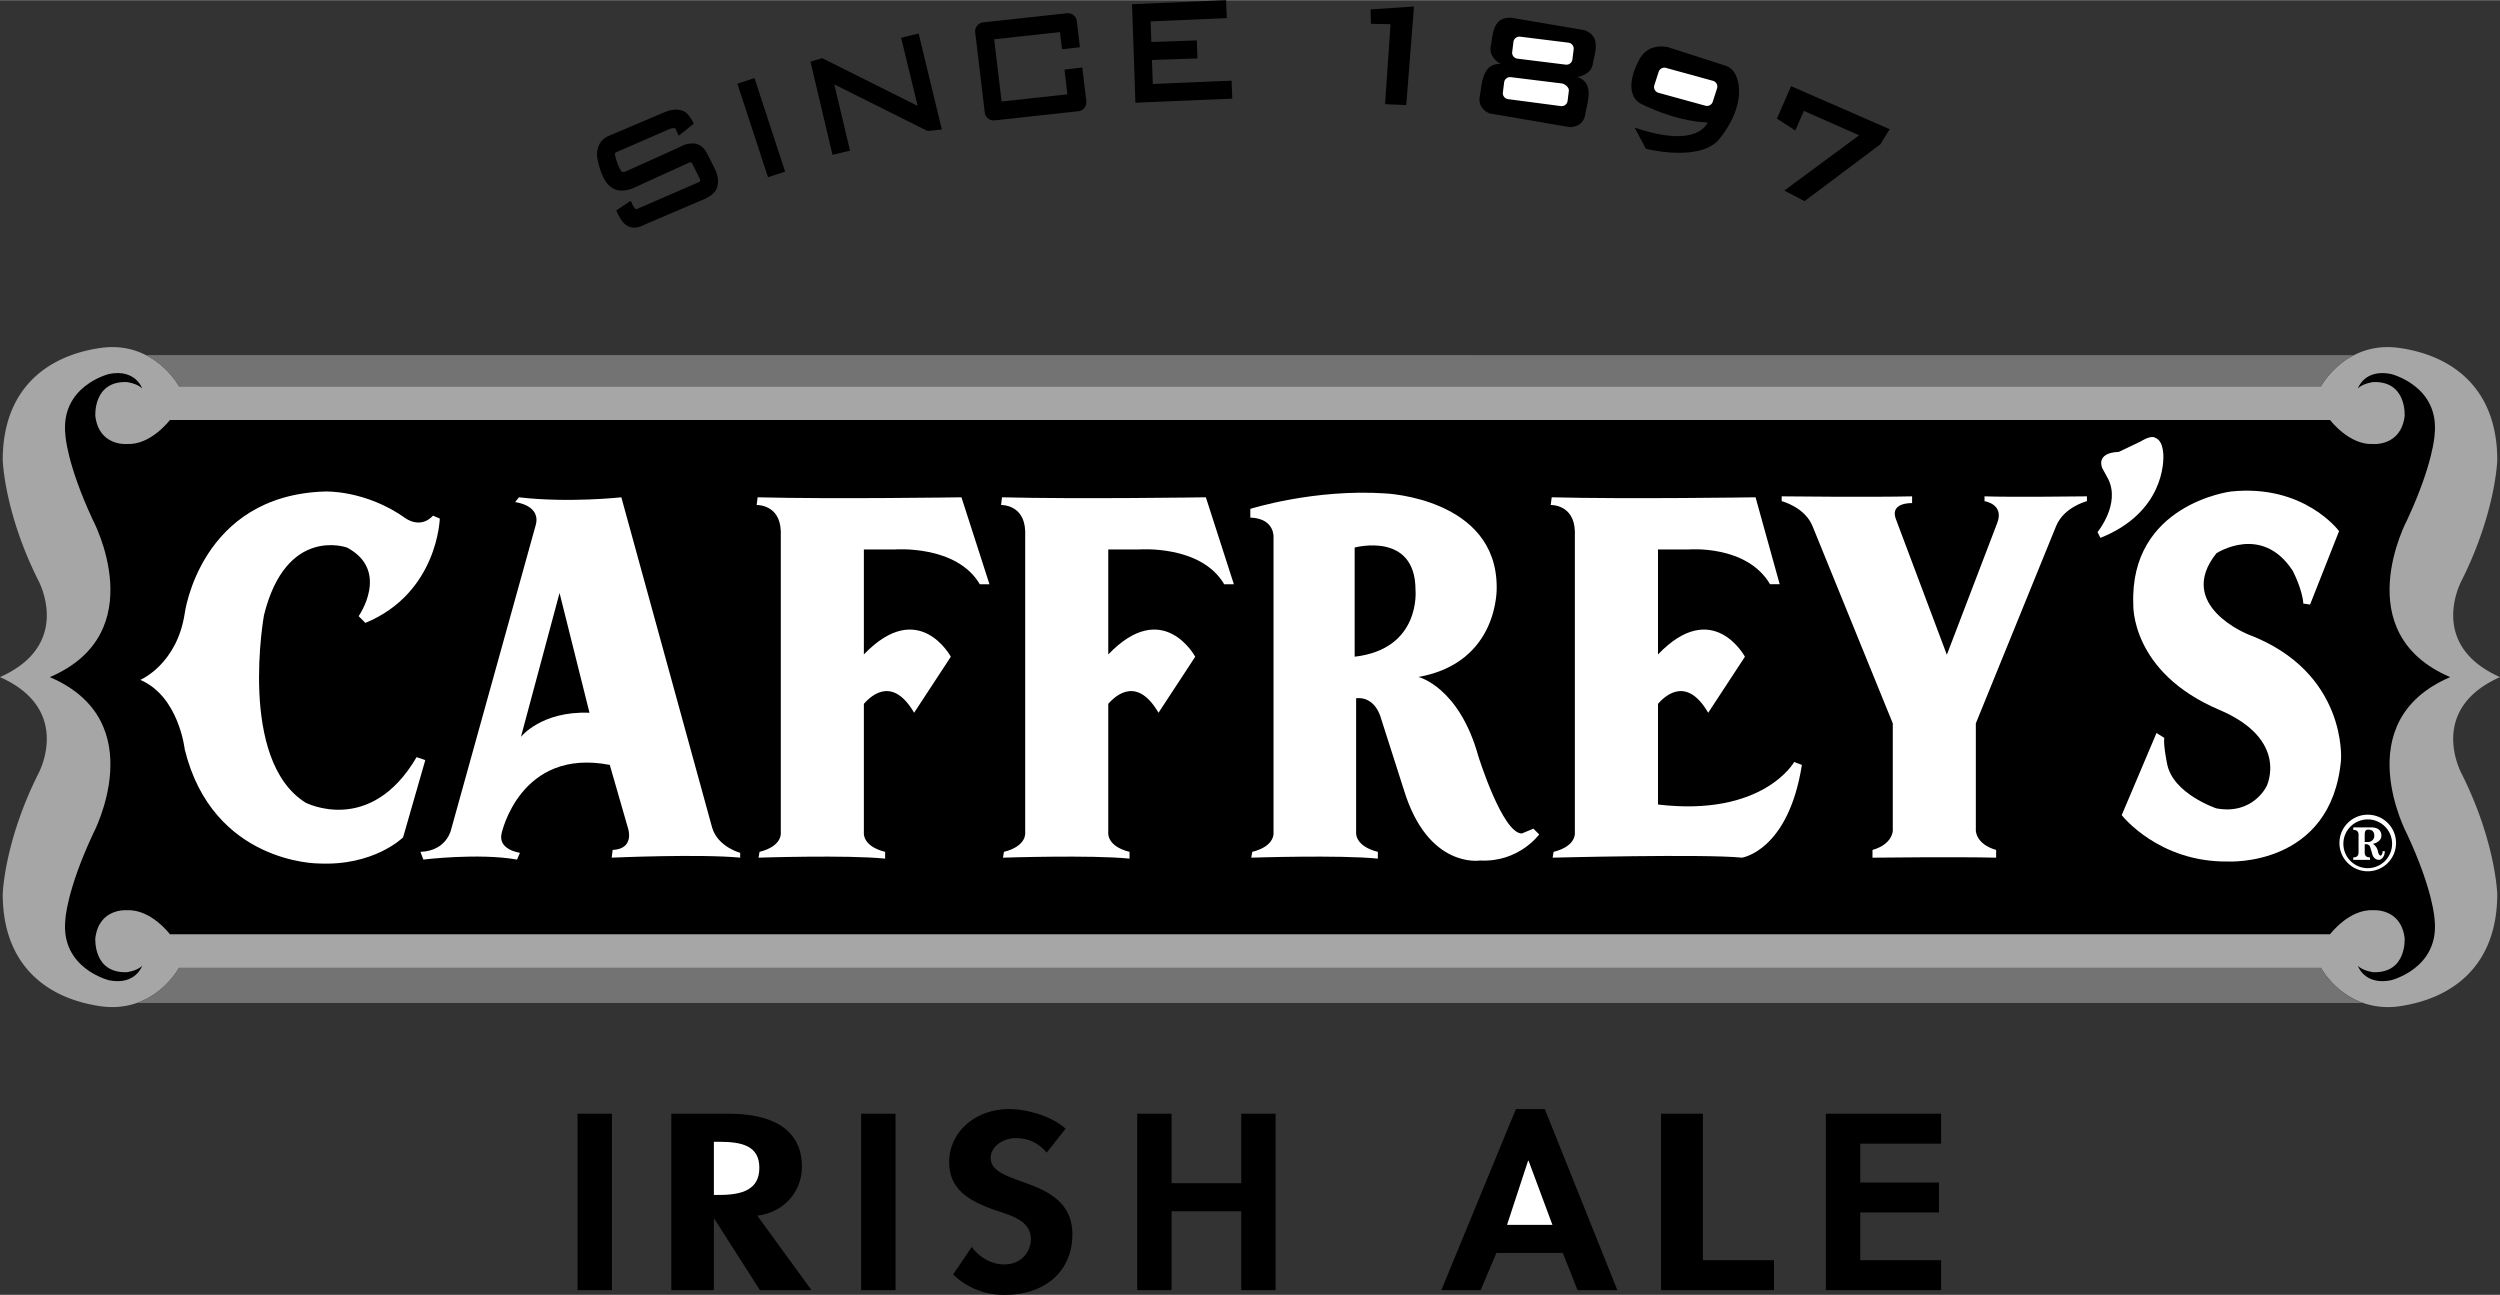
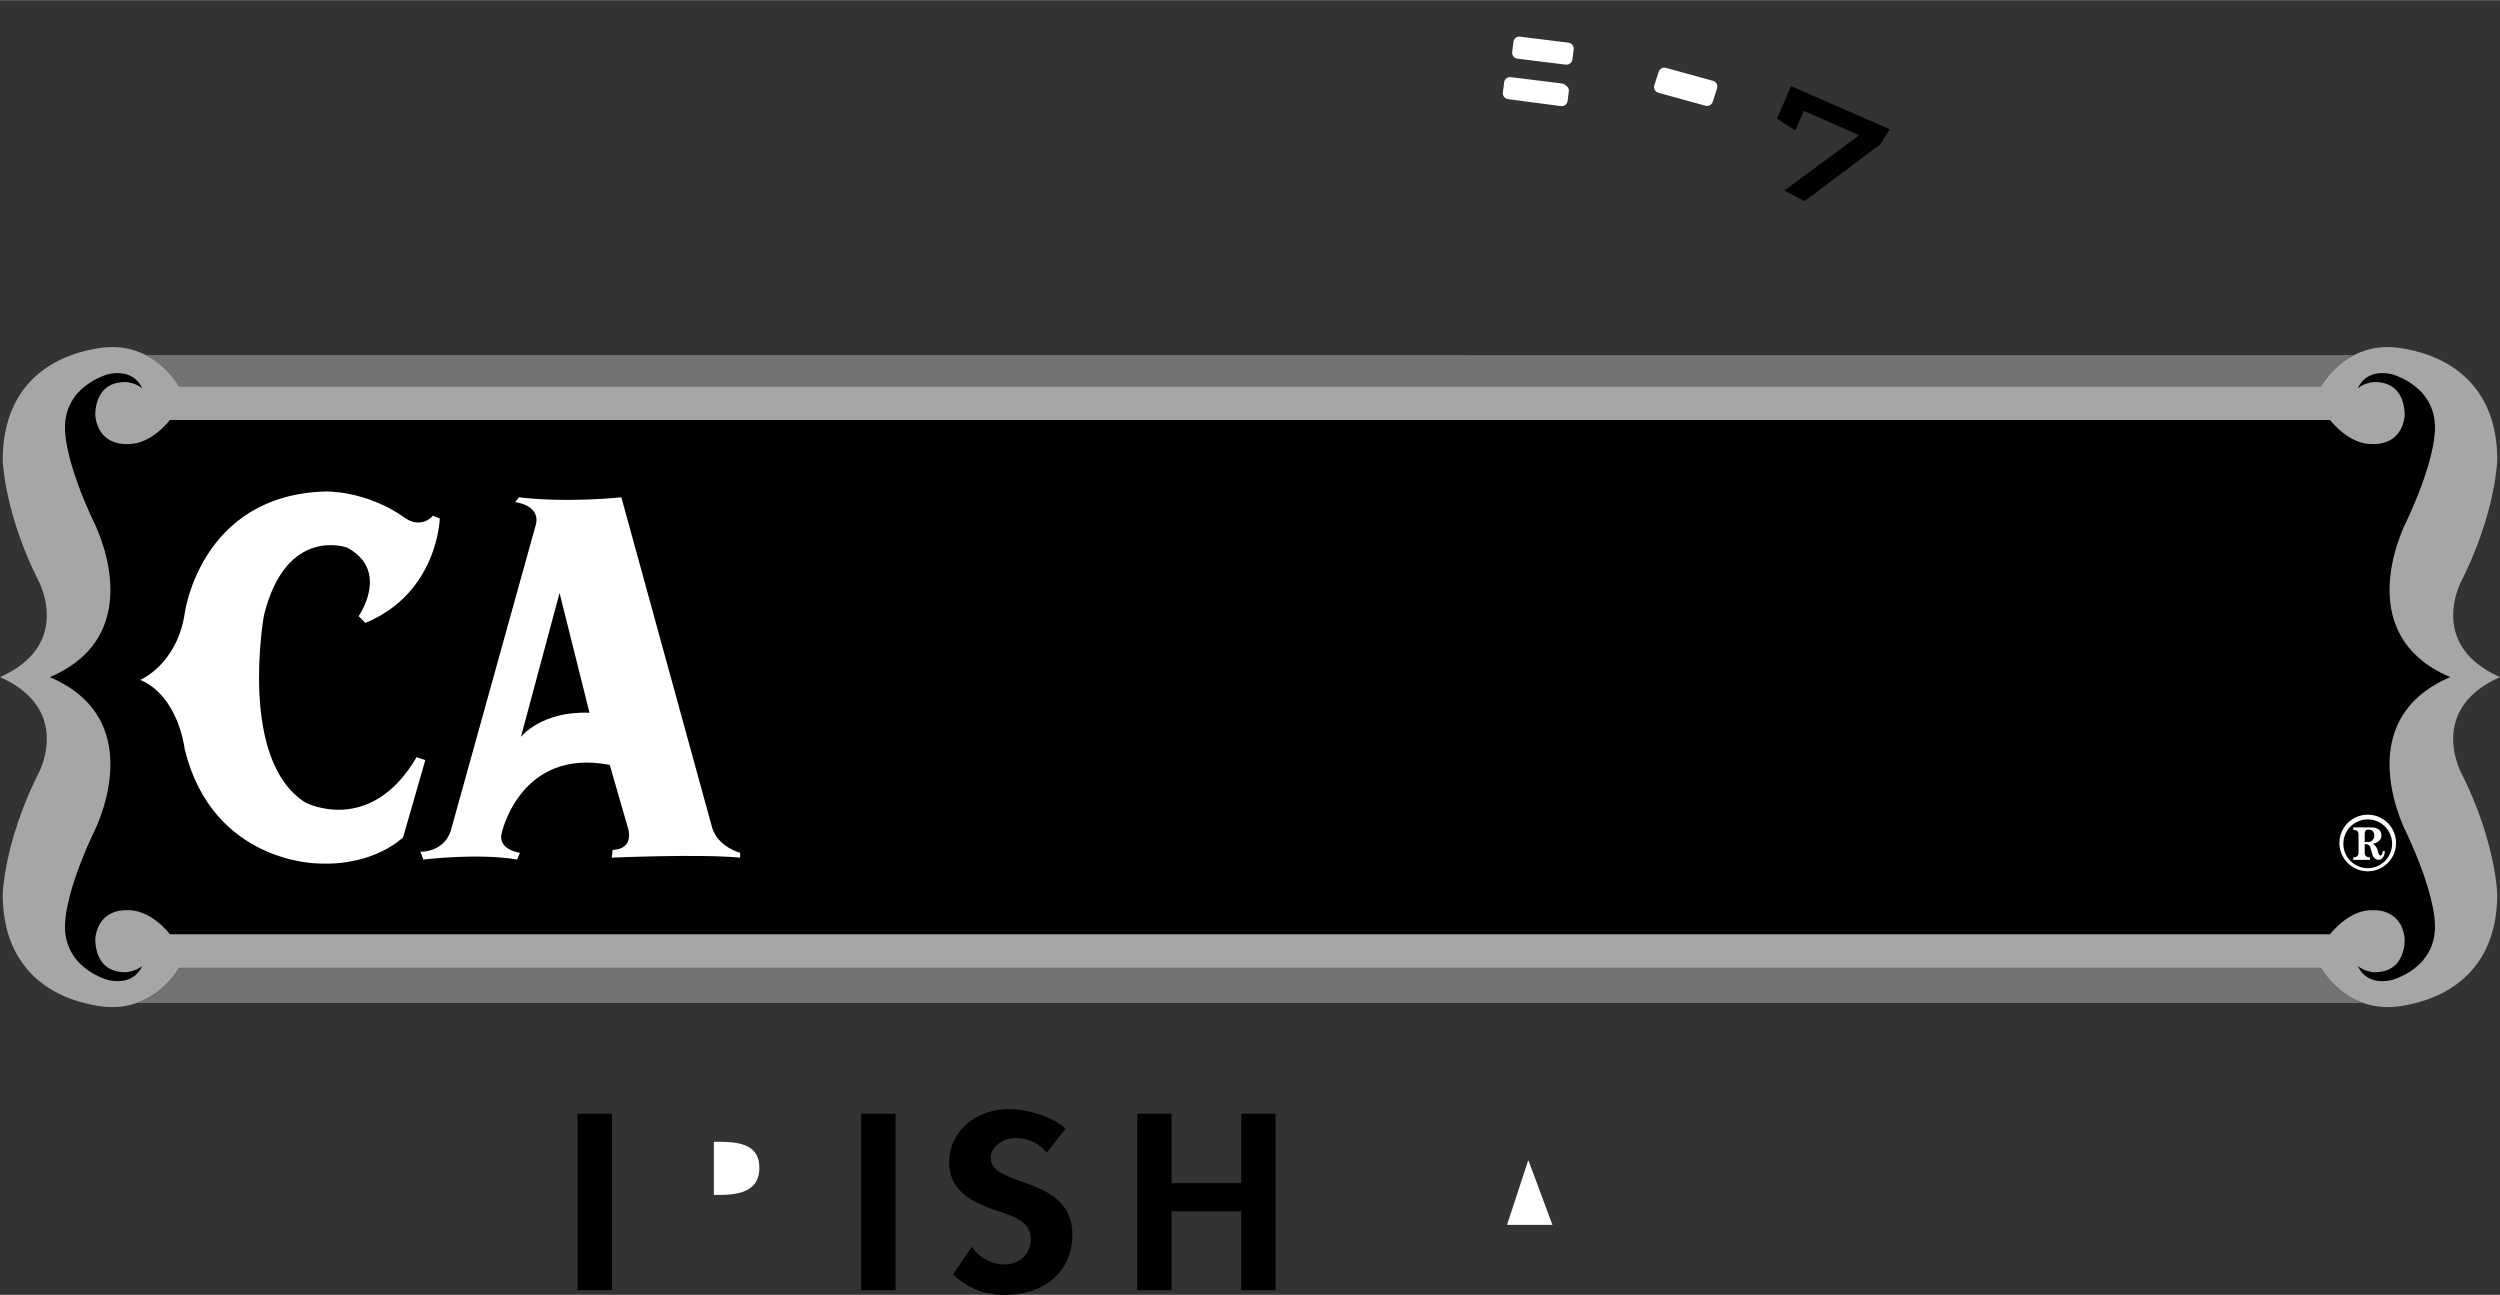
<svg xmlns="http://www.w3.org/2000/svg" width="2500" height="1295" viewBox="0 0 104.185 53.953">
  <rect x="0" y="0" width="104.185" height="53.953" fill="#333333" stroke="none" />
-   <path d="M31.561 50.657c1.219-.166 1.858-1.102 1.858-2.038 0-1.57-1.243-2.213-3.041-2.213h-2.402v7.352h1.774v-2.964h.024l1.896 2.964h2.148l-2.257-3.101zM65.129 52.208l.613 1.55h1.66l-3.024-7.547h-1.204l-3.108 7.547h1.639l.655-1.55zM68.122 5.31l.469.883s2.128.549 2.998-.334c0 0 .884-.963.884-2.048 0-.937-.535-1.071-.535-1.071l-2.41-.776s-.883-.254-1.258.602c0 0-.683 1.218.067 1.727 0 0 1.392.75 2.825.803-.001 0-.363 1.125-3.04.214z" />
  <path d="M104.185 28.21c-3.075-1.367-1.594-4.033-1.594-4.033 1.423-2.847 1.48-5.011 1.48-5.011 0-2.903-1.765-4.327-4.042-4.668-.789-.119-1.425.039-1.923.292-.938.478-1.38 1.302-1.38 1.302H7.458s-.441-.824-1.38-1.302c-.498-.253-1.133-.411-1.922-.292-2.277.341-4.042 1.765-4.042 4.668 0 0 .057 2.164 1.48 5.011 0 0 1.48 2.666-1.594 4.033 3.074 1.367 1.594 4.033 1.594 4.033-1.424 2.847-1.48 5.01-1.48 5.01 0 2.904 1.765 4.327 4.042 4.669.603.09 1.115.019 1.547-.132 1.199-.418 1.755-1.462 1.755-1.462h89.268s.557 1.044 1.755 1.462a3.2 3.2 0 0 0 1.547.132c2.277-.342 4.042-1.765 4.042-4.669 0 0-.057-2.164-1.48-5.01.001.001-1.48-2.666 1.595-4.033z" fill="#a6a6a6" />
  <path d="M97.104 38.926s.79-1.053 1.791-1c0 0 1.159-.105 1.316 1.159 0 0 .105 1.475-1.316 1.422 0 0-.421-.053-.632-.263 0 0 .269.817 1.371.602 0 0 2.052-.494 1.824-2.547 0 0-.051-1.191-1.141-3.533 0 0-2.528-4.711 1.791-6.555-4.318-1.843-1.791-6.555-1.791-6.555 1.09-2.341 1.141-3.533 1.141-3.533.228-2.053-1.824-2.547-1.824-2.547-1.103-.215-1.371.603-1.371.603.211-.211.632-.264.632-.264 1.422-.053 1.316 1.422 1.316 1.422-.158 1.264-1.316 1.159-1.316 1.159-1.001.052-1.791-1.001-1.791-1.001H7.081s-.79 1.053-1.791 1.001c0 0-1.159.105-1.317-1.159 0 0-.105-1.475 1.317-1.422 0 0 .421.053.632.264 0 0-.269-.818-1.371-.603 0 0-2.053.494-1.825 2.547 0 0 .051 1.191 1.141 3.533 0 0 2.528 4.711-1.791 6.555 4.319 1.843 1.791 6.555 1.791 6.555-1.09 2.342-1.141 3.533-1.141 3.533-.228 2.053 1.825 2.547 1.825 2.547 1.102.215 1.371-.602 1.371-.602-.211.21-.632.263-.632.263-1.422.053-1.317-1.422-1.317-1.422.158-1.264 1.317-1.159 1.317-1.159 1-.053 1.791 1 1.791 1h90.023z" />
  <path d="M7.458 16.093h89.268s.441-.824 1.38-1.302H6.079a3.476 3.476 0 0 1 1.379 1.302zM96.726 40.329H7.458s-.557 1.044-1.755 1.462h92.778c-1.198-.418-1.755-1.462-1.755-1.462z" fill="#737373" />
  <path d="M17.361 31.547l.363.121-.926 3.221s-1.208 1.208-3.543 1.087c0 0-4.388 0-5.556-4.751 0 0-.242-2.214-1.852-2.898 0 0 1.53-.644 1.852-2.778 0 0 .644-4.912 5.838-5.073 0 0 1.69-.081 3.382 1.127 0 0 .604.443 1.127-.121l.282.121s-.081 3.101-3.101 4.349l-.281-.282s1.328-1.892-.483-2.858c0 0-2.536-.926-3.462 2.818 0 0-1.087 6.039 1.731 7.811-.001-.002 2.697 1.408 4.629-1.894zM21.628 20.717l-.161.201s1.127.121.845 1.006L18.81 34.526s-.161.926-1.289.966l.121.322s2.295-.282 3.905 0l.121-.282s-.926-.121-.765-.805c0 0 .765-3.583 4.509-2.858l.765 2.657s.282.845-.645.886l-.04.322s3.664-.161 5.354 0v-.202s-.926-.241-1.167-1.046l-3.785-13.769c.002 0-2.212.242-4.266 0z" fill="#fff" />
  <path d="M21.709 30.702s.845-1.087 2.858-1.006l-1.248-4.992-1.61 5.998z" />
-   <path d="M40.068 20.717s-5.354.081-8.495 0l-.04.322s.966-.04 1.006 1.087v12.562s.081.563-.886.805l-.04.242s3.704-.121 5.274.04v-.282c-.966-.241-.886-.805-.886-.805v-5.363c.351-.403 1.222-1.124 2.094.371l1.53-2.335s-1.333-2.482-3.624-.095v-4.375h1.288s2.577-.202 3.543 1.449h.403l-1.167-3.623zM50.253 20.717s-5.354.081-8.495 0l-.04.322s.966-.04 1.006 1.087v12.562s.081.563-.886.805l-.04.242s3.704-.121 5.274.04v-.282c-.966-.241-.886-.805-.886-.805v-5.363c.351-.403 1.222-1.124 2.094.371l1.53-2.335s-1.333-2.482-3.624-.095v-4.375h1.289s2.577-.202 3.542 1.449h.403l-1.167-3.623zM56.514 34.688s-.061.563.906.805v.282c-1.57-.161-5.274-.04-5.274-.04l.041-.242c.966-.241.886-.805.886-.805v-12.28s.08-.805-.967-.846V21.2s2.657-.845 5.637-.644c0 0 4.63.201 4.63 3.905 0 0 .121 3.14-3.261 3.744 0 0 1.69.403 2.496 3.301 0 0 1.006 3.221 1.812 3.221l.483-.201.241.241s-.846 1.168-2.456 1.087c0 0-2.174.362-3.181-2.939l-.966-3.02s-.222-.886-1.026-.805v5.598zM69.095 33.52v-4.195c.351-.403 1.222-1.124 2.093.371l1.53-2.335s-1.333-2.482-3.623-.095v-4.375h1.288s2.416-.202 3.382 1.449h.402l-1.006-3.623s-5.354.081-8.495 0l-.041.322s.966-.04 1.006 1.087v12.562s.081.563-.886.805l-.04.242s6.321-.161 7.891 0c0 0 1.932-.282 2.496-3.865l-.322-.121c.002-.001-1.287 2.294-5.675 1.771z" fill="#fff" />
-   <path d="M56.454 27.36v-4.55s2.536-.685 2.536 1.771c0 .001.241 2.457-2.536 2.779z" />
-   <path d="M81.133 27.279l2.093-5.475c.322-.805-.523-.926-.523-.926v-.201c1.047.04 4.268 0 4.268 0v.201s-.966.242-1.288 1.047l-3.342 8.213v4.469s0 .564.846.806v.322c-1.61-.041-5.153 0-5.153 0v-.322c.846-.241.846-.806.846-.806v-4.469l-3.342-8.213c-.322-.805-1.288-1.047-1.288-1.047v-.201s3.744.041 5.435 0v.282s-.926-.041-.684.644l2.132 5.676zM88.299 18.825l.926-.443s.362-.241.563-.161.322.242.362.644 0 2.496-2.617 3.543l-.121-.242s.966-1.167.443-2.214l-.241-.443c.001 0-.322-.644.685-.684zM95.989 25.146l.281.041 1.208-3.06s-1.449-1.973-4.509-1.651c0 0-4.228.523-4.066 4.71 0 0-.12 2.816 3.583 4.388 2.939 1.248 1.973 3.181 1.973 3.181s-.563 1.208-2.093.926c0 0-1.812-.604-2.053-1.852 0 0-.161-.765-.121-1.087l-.322-.202-1.45 3.422s1.53 1.973 4.429 1.933c0 0 4.308.241 4.71-4.228 0 0 .282-3.664-3.865-5.234 0 0-3.06-1.208-1.329-3.382 0 0 1.892-1.248 3.18.725 0 .001.403.766.444 1.37z" fill="#fff" />
  <circle cx="98.673" cy="35.123" r="1.18" fill="#fff" />
  <circle cx="98.673" cy="35.156" r="1.016" />
  <path d="M98.767 35.824v-.101c-.073 0-.128-.017-.165-.05-.036-.033-.055-.083-.055-.151v-.347h.071a.16.16 0 0 1 .097.035.155.155 0 0 1 .061.085l.097.326a.3.3 0 0 0 .1.145.246.246 0 0 0 .154.059c.072 0 .132-.035.182-.105a.435.435 0 0 0 .074-.256h-.09a.284.284 0 0 1-.027.13c-.018.036-.039.054-.065.054-.014 0-.03-.012-.048-.037a.292.292 0 0 1-.044-.092l-.02-.091a.496.496 0 0 0-.162-.242l-.034-.029a.516.516 0 0 0 .198-.082c.101-.067.151-.151.151-.25 0-.115-.037-.203-.109-.262-.073-.06-.18-.089-.321-.089h-.742v.103c.073 0 .128.017.165.051.036.034.055.085.055.153v.738c0 .068-.019.119-.055.153-.037.034-.092.051-.165.051v.103h.697z" fill="#fff" />
  <path d="M98.869 35.007a.256.256 0 0 1-.186.075h-.136v-.297c0-.095.016-.157.049-.188.032-.03.09-.038.175-.023a.188.188 0 0 1 .112.059c.042.044.063.108.063.191a.245.245 0 0 1-.077.183zM24.07 46.406h1.433v7.352H24.07z" />
  <path d="M29.75 47.576h.241c.941 0 1.654.176 1.654 1.083 0 .897-.688 1.131-1.666 1.131h-.229v-2.214z" fill="#fff" />
  <path d="M35.887 46.406h1.433v7.352h-1.433zM40.498 51.956c.295.413.791.73 1.358.73.683 0 1.104-.498 1.104-1.063 0-.76-.82-.975-1.491-1.199-1.104-.39-1.913-.868-1.913-2.008 0-1.219 1.059-2.204 2.505-2.204.763 0 1.822.322 2.345.819l-.786.995c-.318-.371-.729-.604-1.286-.604-.535 0-1.048.351-1.048.829 0 1.238 3.404.722 3.404 3.188 0 1.472-1.07 2.516-2.823 2.516a3.018 3.018 0 0 1-2.146-.852l.777-1.147zM51.727 49.302v-2.896h1.433v7.352h-1.433v-3.286h-2.902v3.286h-1.433v-7.352h1.433v2.896z" />
  <path fill="#fff" d="M64.696 51.038h-1.892l.877-2.672h.021z" />
-   <path d="M70.966 52.51h2.964v1.248h-4.708v-7.352h1.744zM77.524 47.654v1.619h3.282v1.248h-3.282v1.989h3.37v1.248h-4.803v-7.352h4.803v1.248zM32.005 7.378L30.73 3.481l.713-.233 1.276 3.897zM37.554 1.568l.688 2.837-3.978-1.989-.488.147.918 3.882.729-.172-.654-2.765 3.889 1.944.592-.064-.967-3.998-.729.178zM29.139 7.577l-2.594 1.126-.009.004c-.016-.009-.075.067-.25-.346l-.604.402c.176.392.337.643.628.704.273.057.547-.111.547-.111l2.517-1.075c.29-.137.432-.282.491-.426.151-.367-.04-.759-.08-.833l-.3-.602c-.153-.305-.366-.427-.523-.443a.995.995 0 0 0-.608.131l-2.223 1.005c-.15.08-.213.034-.213.034-.087-.062-.228-.406-.29-.71 0 0-.009-.095.072-.109.013-.002 2.185-.951 2.185-.951.099-.043.224-.065.266-.023l.133.295.631-.505s-.193-.394-.39-.498c-.232-.124-.521-.112-.859.036l-2.246.952c-.662.24-.526.953-.526.953.043.216.19.965.601 1.222 0 0 .35.315 1.051-.05l2.185-.996s.09-.02.113.037l.305.61c-.001-.001.074.118-.01.167zM51.324 3.355l-3.283.137-.034-.999 1.896-.066-.026-.75-1.896.066-.029-.858 3.174-.137L51.094 0l-3.917.168.14 4.104 4.038-.168-.031-.749zM44.461.545l-3.488.38a.38.38 0 0 0-.253.139.382.382 0 0 0-.079.278l.398 3.339a.374.374 0 0 0 .413.328l3.487-.381a.375.375 0 0 0 .332-.417l-.168-1.406-.743.09.123 1.03-2.742.299-.31-2.594 2.742-.299.086.717.745-.088-.129-1.086a.375.375 0 0 0-.414-.329zM57.119.384l.013.602.817.014-.228 3.333.883.04.322-4.109zM65.418 5.29s.562.02.646-.527c.072-.472.417-1.316-.335-1.561 0 0 .57-.069.65-.54.079-.471.376-1.174-.376-1.418L62.982.732c-.79-.04-.763.723-.857 1.191-.094.469.415.737.415.737-.79-.04-.779.87-.87 1.338-.107.549.415.723.415.723l3.333.569z" />
  <path d="M65.364 1.771l-2.014-.25a.251.251 0 0 0-.279.217l-.052.42a.25.25 0 0 0 .217.279l2.014.249a.25.25 0 0 0 .279-.217l.052-.42a.25.25 0 0 0-.217-.278zM71.384 3.36l-1.957-.538a.252.252 0 0 0-.308.175l-.179.556a.25.25 0 0 0 .175.307l1.957.538a.252.252 0 0 0 .308-.175l.179-.556a.25.25 0 0 0-.175-.307zM65.083 3.47l-2.122-.262a.25.25 0 0 0-.278.217l-.052.42a.25.25 0 0 0 .217.279l2.202.29a.25.25 0 0 0 .278-.218l.052-.42c.018-.136-.161-.289-.297-.306z" fill="#fff" />
  <path d="M74.051 4.936l.764.495.361-.817 2.302 1.017-3.119 2.303.844.441 3.159-2.369.388-.629-4.109-1.794z" />
</svg>